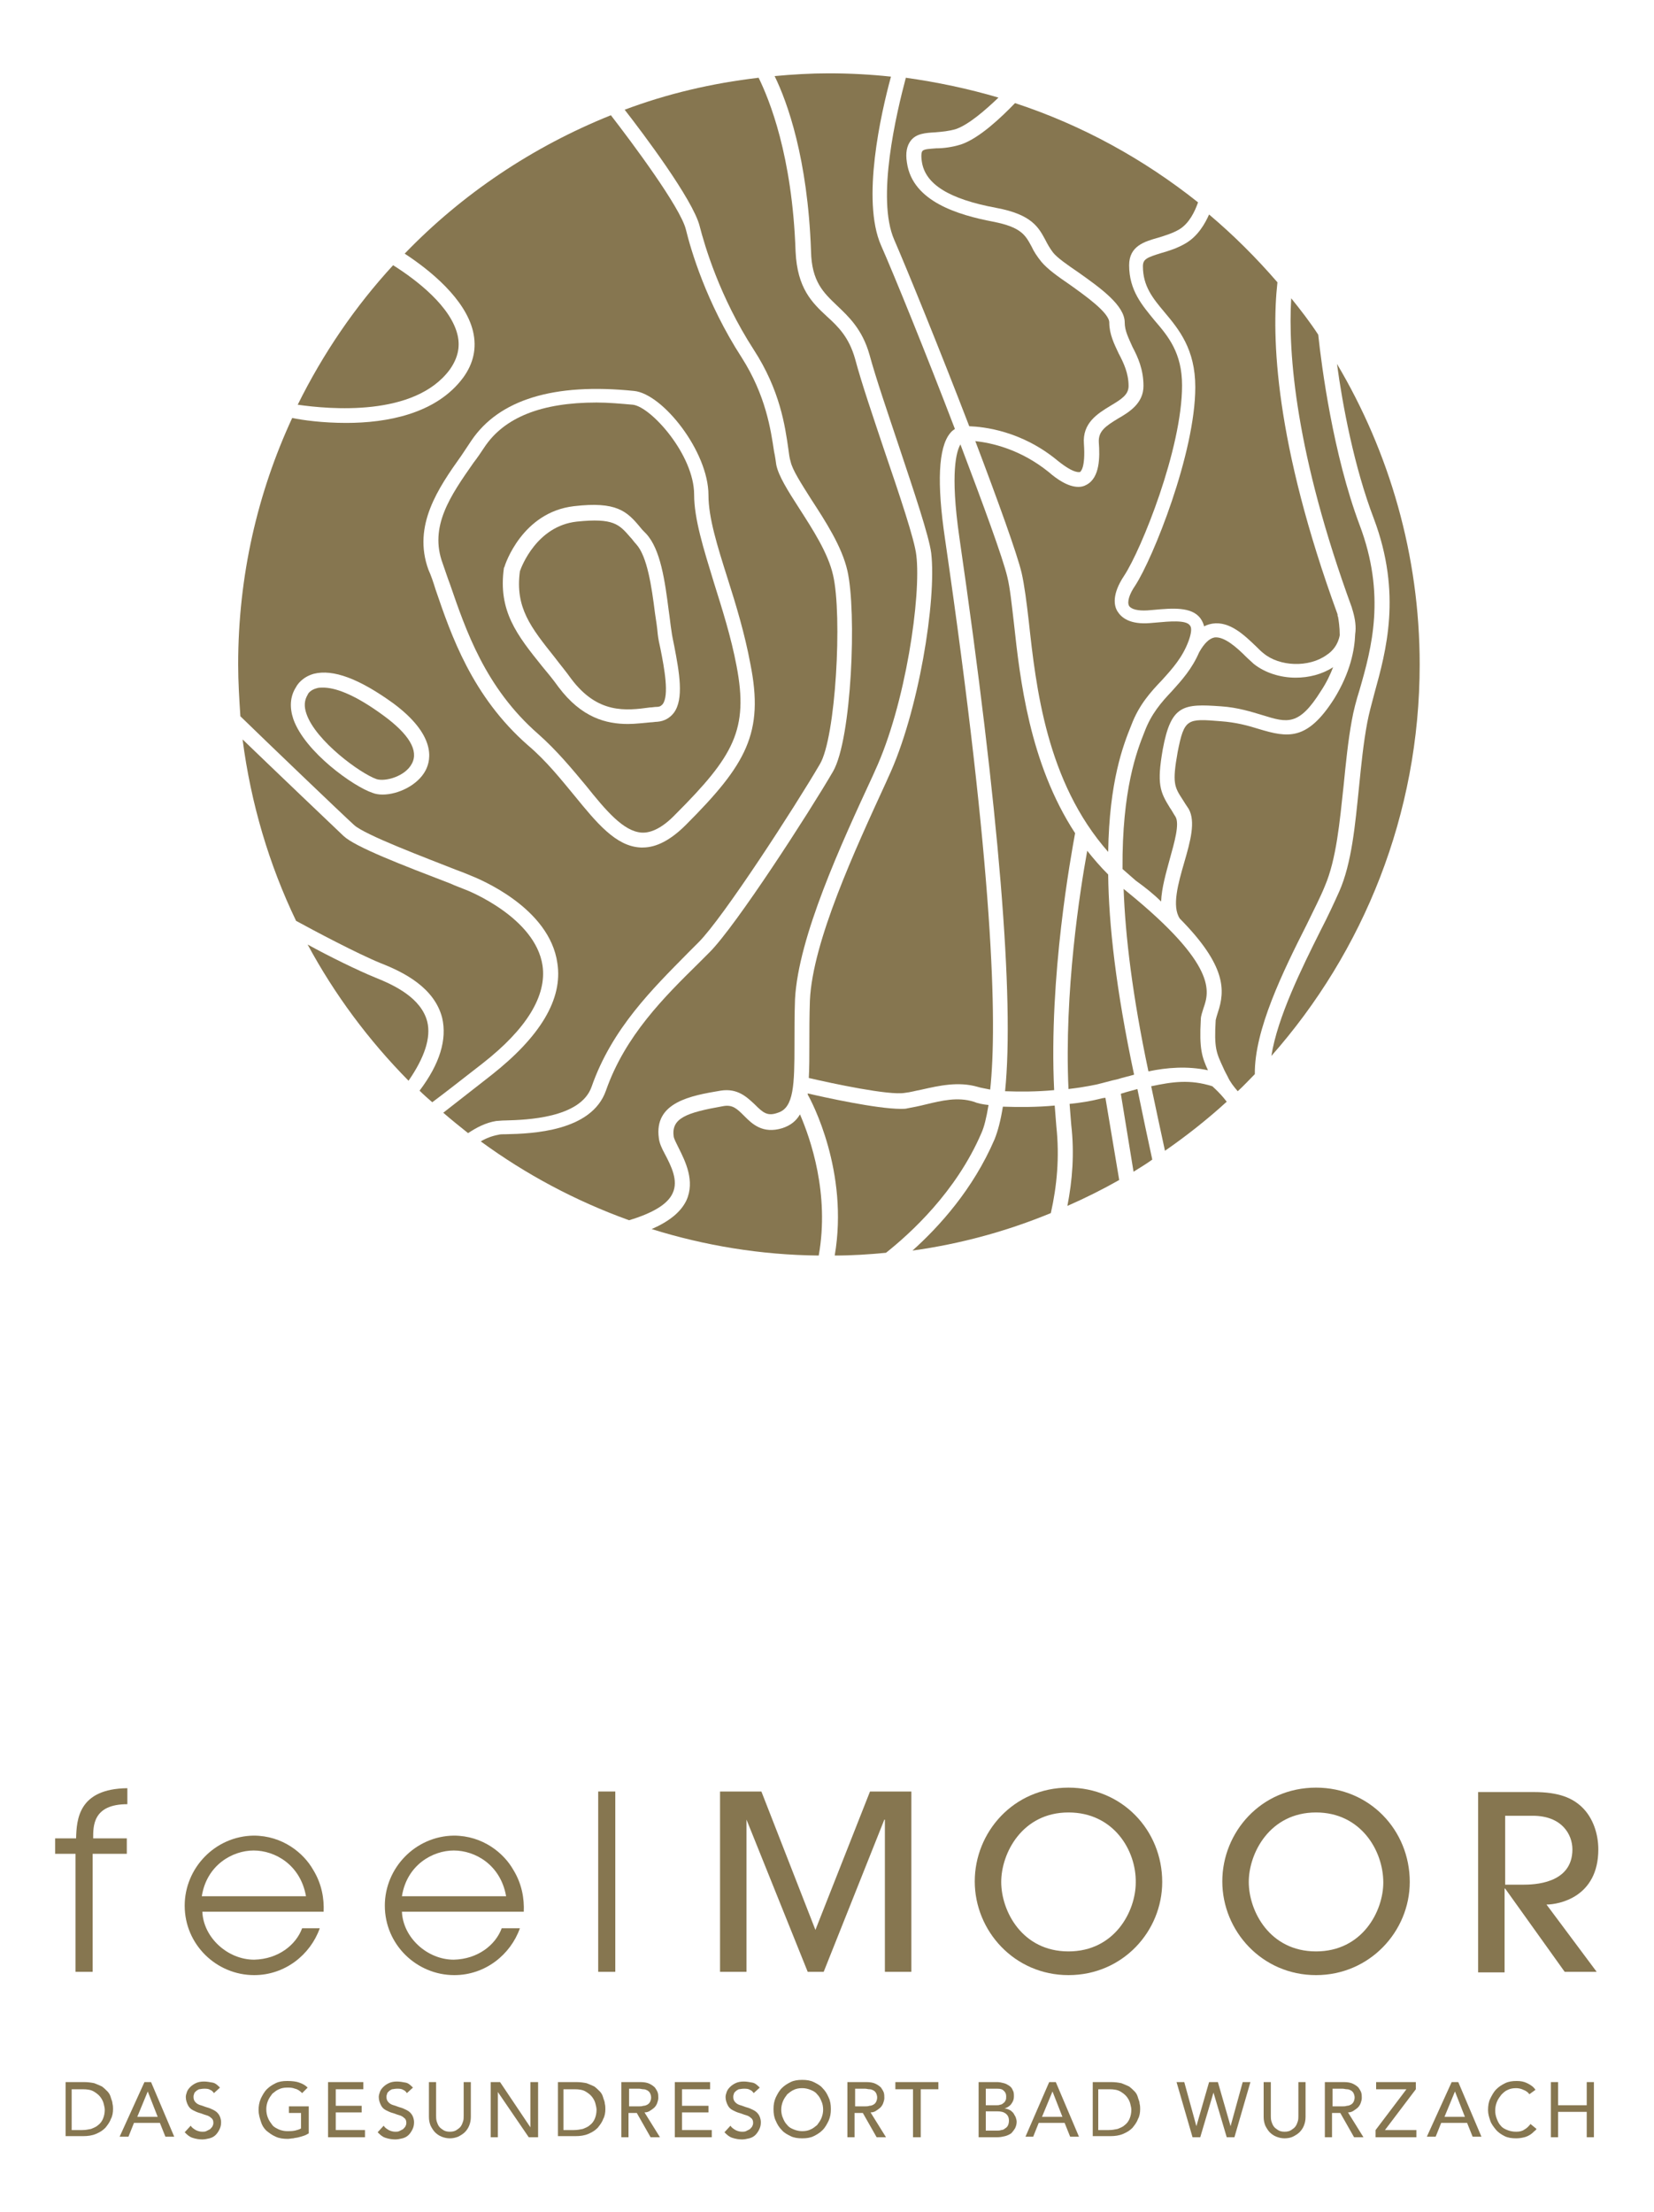
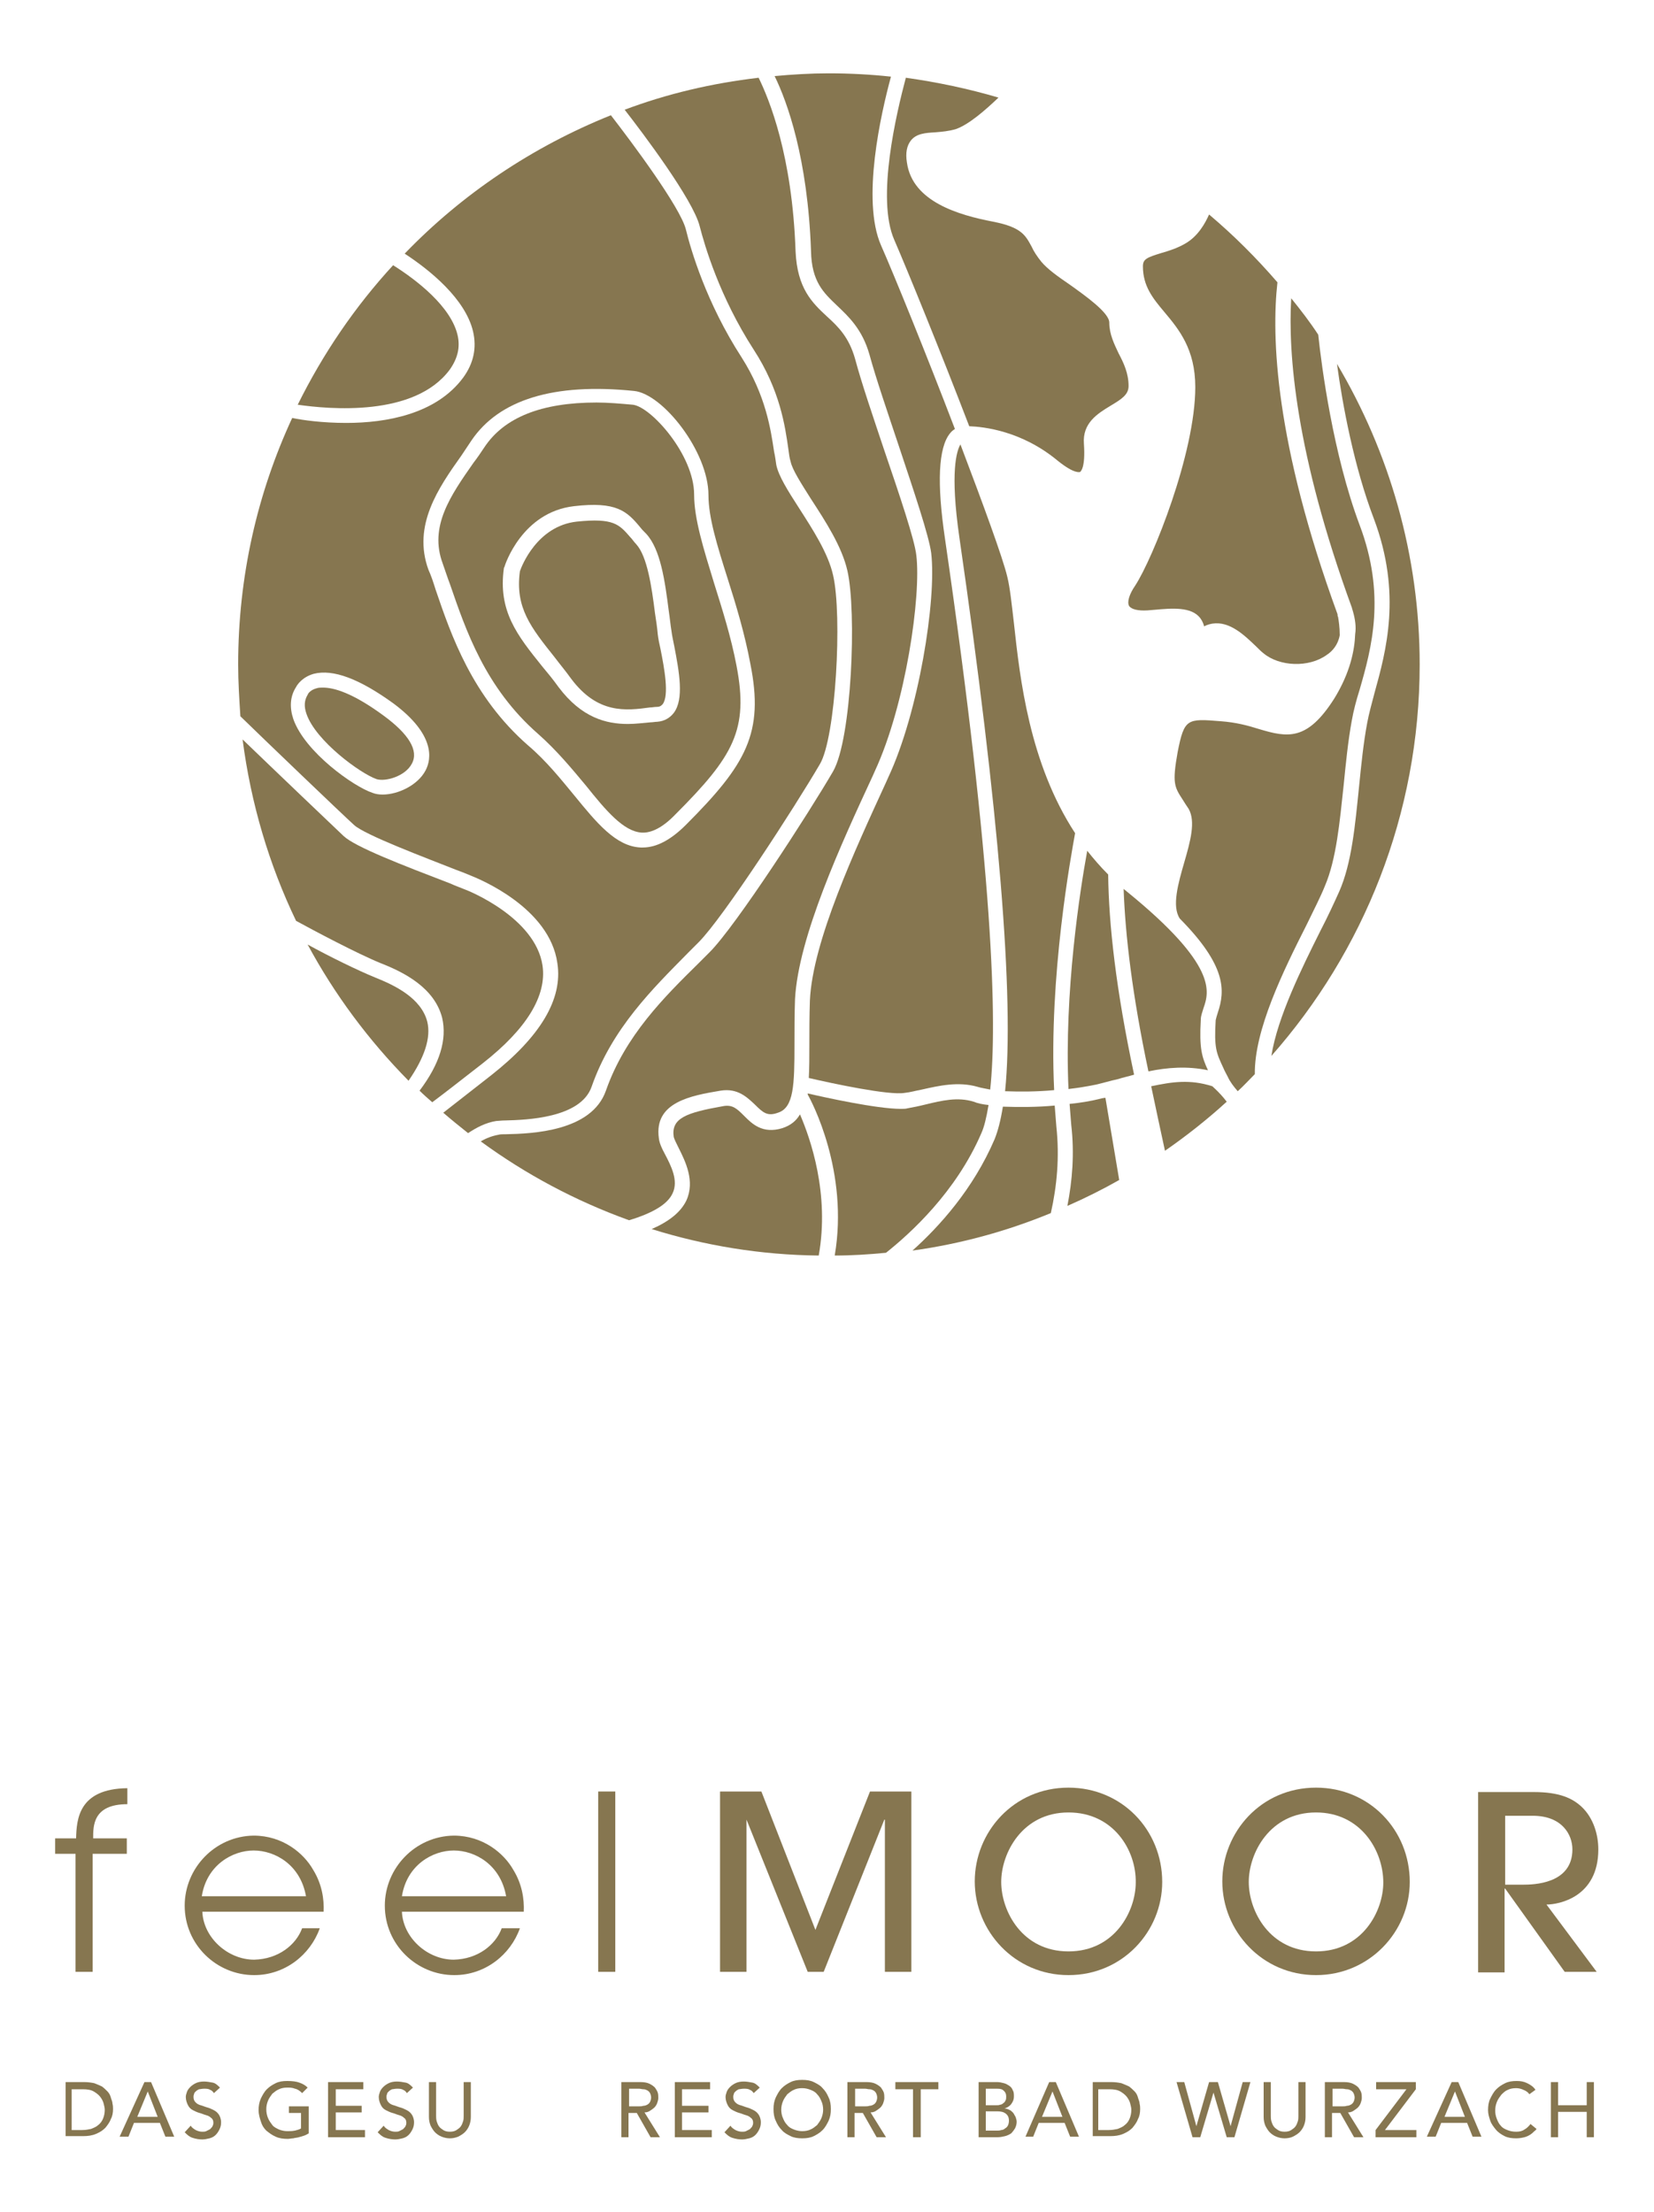
<svg xmlns="http://www.w3.org/2000/svg" version="1.1" id="Ebene_1" x="0px" y="0px" viewBox="0 0 300 401.2" style="enable-background:new 0 0 300 401.2;" xml:space="preserve">
  <style type="text/css">
	.st0{fill:#867650;}
</style>
  <path class="st0" d="M13.2,386.3h1.7c0.6,0,1.1-0.1,1.6-0.2c0.5-0.2,1-0.4,1.3-0.7c0.4-0.3,0.7-0.7,0.9-1.2c0.2-0.5,0.3-1,0.3-1.6  c0-0.3-0.1-0.7-0.2-1.1c-0.1-0.4-0.3-0.8-0.6-1.2c-0.3-0.4-0.7-0.7-1.2-1c-0.5-0.3-1.2-0.4-2-0.4h-2V386.3z M11.8,377.6h3.5  c0.7,0,1.3,0.1,1.8,0.2c0.5,0.2,1,0.4,1.4,0.6c0.4,0.3,0.7,0.6,1,0.9c0.3,0.3,0.5,0.7,0.6,1.1c0.1,0.4,0.3,0.7,0.3,1.1  c0.1,0.4,0.1,0.7,0.1,1c0,0.6-0.1,1.3-0.4,1.8c-0.2,0.6-0.6,1.1-1,1.6c-0.5,0.5-1,0.8-1.7,1.1c-0.7,0.3-1.5,0.4-2.3,0.4h-3.2V377.6z  " />
  <path class="st0" d="M28.6,383.9l-1.8-4.6h0l-1.9,4.6H28.6z M26.2,377.6h1.2l4.2,9.9h-1.6l-1-2.5h-4.7l-1,2.5h-1.6L26.2,377.6z" />
  <path id="XMLID_73_" class="st0" d="M34.6,385.5c0.2,0.4,0.6,0.6,0.9,0.8c0.4,0.2,0.8,0.3,1.2,0.3c0.2,0,0.5,0,0.7-0.1  c0.2-0.1,0.4-0.2,0.6-0.3c0.2-0.1,0.3-0.3,0.5-0.5c0.1-0.2,0.2-0.4,0.2-0.7c0-0.4-0.1-0.7-0.4-0.9c-0.2-0.2-0.5-0.4-0.9-0.5  c-0.4-0.1-0.8-0.3-1.2-0.4c-0.4-0.1-0.8-0.3-1.2-0.5c-0.4-0.2-0.7-0.5-0.9-0.9c-0.2-0.4-0.4-0.9-0.4-1.5c0-0.3,0.1-0.6,0.2-0.9  c0.1-0.3,0.3-0.6,0.6-0.9c0.3-0.3,0.6-0.5,1-0.7c0.4-0.2,0.9-0.3,1.5-0.3c0.5,0,1.1,0.1,1.6,0.2c0.5,0.1,0.9,0.5,1.3,0.9l-1.1,1  c-0.2-0.3-0.4-0.5-0.7-0.6c-0.3-0.2-0.7-0.2-1.1-0.2c-0.4,0-0.7,0.1-0.9,0.1c-0.2,0.1-0.4,0.2-0.6,0.4s-0.3,0.3-0.3,0.5  c-0.1,0.2-0.1,0.3-0.1,0.5c0,0.4,0.1,0.7,0.4,1c0.2,0.2,0.5,0.4,0.9,0.5c0.4,0.1,0.8,0.3,1.2,0.4c0.4,0.1,0.8,0.3,1.2,0.5  c0.4,0.2,0.7,0.5,0.9,0.8c0.2,0.3,0.4,0.8,0.4,1.4c0,0.5-0.1,0.9-0.3,1.3c-0.2,0.4-0.4,0.7-0.7,1c-0.3,0.3-0.7,0.5-1.1,0.6  c-0.4,0.1-0.9,0.2-1.3,0.2c-0.6,0-1.2-0.1-1.8-0.3c-0.6-0.2-1-0.6-1.4-1L34.6,385.5z" />
  <path id="XMLID_72_" class="st0" d="M56,382v4.9c-0.2,0.1-0.5,0.3-0.8,0.4c-0.3,0.1-0.6,0.2-1,0.3c-0.3,0.1-0.7,0.1-1,0.2  c-0.3,0-0.7,0.1-1,0.1c-0.8,0-1.6-0.1-2.2-0.4c-0.7-0.3-1.2-0.7-1.7-1.1c-0.5-0.5-0.8-1-1-1.7c-0.2-0.6-0.4-1.3-0.4-2  c0-0.7,0.1-1.4,0.4-2.1c0.3-0.6,0.6-1.2,1.1-1.7c0.5-0.5,1-0.8,1.6-1.1c0.6-0.3,1.3-0.4,2.1-0.4c0.9,0,1.7,0.1,2.2,0.3  c0.6,0.2,1.1,0.5,1.5,0.9l-1,1c-0.4-0.4-0.8-0.7-1.3-0.8c-0.5-0.2-0.9-0.2-1.4-0.2c-0.6,0-1.1,0.1-1.5,0.3c-0.5,0.2-0.8,0.5-1.2,0.8  c-0.3,0.4-0.6,0.8-0.8,1.3c-0.2,0.5-0.3,1-0.3,1.5c0,0.6,0.1,1.1,0.3,1.6c0.2,0.5,0.5,0.9,0.8,1.3c0.3,0.4,0.8,0.6,1.2,0.8  c0.5,0.2,1,0.3,1.5,0.3c0.5,0,0.9,0,1.4-0.1c0.4-0.1,0.8-0.2,1.1-0.4v-2.8h-2.2V382H56z" />
  <polygon id="XMLID_71_" class="st0" points="59.5,377.6 65.9,377.6 65.9,378.9 60.9,378.9 60.9,381.9 65.6,381.9 65.6,383.1   60.9,383.1 60.9,386.3 66.2,386.3 66.2,387.6 59.5,387.6 " />
  <path id="XMLID_70_" class="st0" d="M69.6,385.5c0.2,0.4,0.6,0.6,0.9,0.8c0.4,0.2,0.8,0.3,1.2,0.3c0.2,0,0.5,0,0.7-0.1  c0.2-0.1,0.4-0.2,0.6-0.3c0.2-0.1,0.3-0.3,0.5-0.5c0.1-0.2,0.2-0.4,0.2-0.7c0-0.4-0.1-0.7-0.4-0.9c-0.2-0.2-0.5-0.4-0.9-0.5  c-0.4-0.1-0.8-0.3-1.2-0.4c-0.4-0.1-0.8-0.3-1.2-0.5c-0.4-0.2-0.7-0.5-0.9-0.9c-0.2-0.4-0.4-0.9-0.4-1.5c0-0.3,0.1-0.6,0.2-0.9  c0.1-0.3,0.3-0.6,0.6-0.9c0.3-0.3,0.6-0.5,1-0.7c0.4-0.2,0.9-0.3,1.5-0.3c0.5,0,1.1,0.1,1.6,0.2c0.5,0.1,0.9,0.5,1.3,0.9l-1.1,1  c-0.2-0.3-0.4-0.5-0.7-0.6c-0.3-0.2-0.7-0.2-1.1-0.2c-0.4,0-0.7,0.1-0.9,0.1c-0.2,0.1-0.4,0.2-0.6,0.4s-0.3,0.3-0.3,0.5  c-0.1,0.2-0.1,0.3-0.1,0.5c0,0.4,0.1,0.7,0.4,1c0.2,0.2,0.5,0.4,0.9,0.5c0.4,0.1,0.8,0.3,1.2,0.4c0.4,0.1,0.8,0.3,1.2,0.5  c0.4,0.2,0.7,0.5,0.9,0.8c0.2,0.3,0.4,0.8,0.4,1.4c0,0.5-0.1,0.9-0.3,1.3c-0.2,0.4-0.4,0.7-0.7,1c-0.3,0.3-0.7,0.5-1.1,0.6  c-0.4,0.1-0.9,0.2-1.3,0.2c-0.6,0-1.2-0.1-1.8-0.3c-0.6-0.2-1-0.6-1.4-1L69.6,385.5z" />
  <path id="XMLID_69_" class="st0" d="M79.1,377.6v6.1c0,0.3,0,0.6,0.1,1c0.1,0.3,0.2,0.6,0.4,0.9c0.2,0.3,0.5,0.5,0.8,0.7  c0.3,0.2,0.7,0.3,1.2,0.3c0.5,0,0.9-0.1,1.2-0.3c0.3-0.2,0.6-0.4,0.8-0.7c0.2-0.3,0.3-0.6,0.4-0.9c0.1-0.3,0.1-0.7,0.1-1v-6.1h1.3  v6.3c0,0.6-0.1,1.1-0.3,1.6c-0.2,0.5-0.5,0.9-0.8,1.2c-0.3,0.3-0.8,0.6-1.2,0.8c-0.5,0.2-1,0.3-1.5,0.3s-1-0.1-1.5-0.3  c-0.5-0.2-0.9-0.5-1.2-0.8c-0.3-0.3-0.6-0.8-0.8-1.2c-0.2-0.5-0.3-1-0.3-1.6v-6.3H79.1z" />
-   <polygon id="XMLID_68_" class="st0" points="89,377.6 90.7,377.6 96.2,385.8 96.2,385.8 96.2,377.6 97.6,377.6 97.6,387.6   95.9,387.6 90.3,379.4 90.3,379.4 90.3,387.6 89,387.6 " />
-   <path class="st0" d="M102.4,386.3h1.7c0.6,0,1.1-0.1,1.6-0.2c0.5-0.2,1-0.4,1.3-0.7c0.4-0.3,0.7-0.7,0.9-1.2c0.2-0.5,0.3-1,0.3-1.6  c0-0.3-0.1-0.7-0.2-1.1c-0.1-0.4-0.3-0.8-0.6-1.2c-0.3-0.4-0.7-0.7-1.2-1c-0.5-0.3-1.2-0.4-2-0.4h-2V386.3z M101.1,377.6h3.5  c0.7,0,1.3,0.1,1.8,0.2c0.5,0.2,1,0.4,1.4,0.6c0.4,0.3,0.7,0.6,1,0.9c0.3,0.3,0.5,0.7,0.6,1.1c0.1,0.4,0.3,0.7,0.3,1.1  c0.1,0.4,0.1,0.7,0.1,1c0,0.6-0.1,1.3-0.4,1.8c-0.2,0.6-0.6,1.1-1,1.6c-0.5,0.5-1,0.8-1.7,1.1c-0.7,0.3-1.5,0.4-2.3,0.4h-3.2V377.6z  " />
  <path class="st0" d="M114.1,382h1.8c0.3,0,0.5,0,0.8-0.1c0.3,0,0.5-0.1,0.7-0.2c0.2-0.1,0.4-0.3,0.5-0.5c0.1-0.2,0.2-0.5,0.2-0.8  c0-0.3-0.1-0.6-0.2-0.8c-0.1-0.2-0.3-0.4-0.5-0.5c-0.2-0.1-0.4-0.2-0.7-0.2c-0.3,0-0.5-0.1-0.8-0.1h-1.8V382z M112.7,377.6h3.5  c0.6,0,1.2,0.1,1.6,0.3c0.4,0.2,0.7,0.4,1,0.7c0.2,0.3,0.4,0.6,0.5,0.9c0.1,0.3,0.1,0.7,0.1,1c0,0.3-0.1,0.6-0.2,0.9  c-0.1,0.3-0.3,0.6-0.5,0.8c-0.2,0.2-0.5,0.4-0.8,0.6c-0.3,0.2-0.6,0.3-1,0.3l2.8,4.5h-1.7l-2.5-4.4h-1.5v4.4h-1.3V377.6z" />
  <polygon id="XMLID_63_" class="st0" points="122.4,377.6 128.8,377.6 128.8,378.9 123.7,378.9 123.7,381.9 128.5,381.9 128.5,383.1   123.7,383.1 123.7,386.3 129.1,386.3 129.1,387.6 122.4,387.6 " />
  <path id="XMLID_62_" class="st0" d="M132.5,385.5c0.2,0.4,0.6,0.6,0.9,0.8c0.4,0.2,0.8,0.3,1.2,0.3c0.2,0,0.5,0,0.7-0.1  c0.2-0.1,0.4-0.2,0.6-0.3c0.2-0.1,0.3-0.3,0.5-0.5c0.1-0.2,0.2-0.4,0.2-0.7c0-0.4-0.1-0.7-0.4-0.9c-0.2-0.2-0.5-0.4-0.9-0.5  c-0.4-0.1-0.8-0.3-1.2-0.4c-0.4-0.1-0.8-0.3-1.2-0.5c-0.4-0.2-0.7-0.5-0.9-0.9c-0.2-0.4-0.4-0.9-0.4-1.5c0-0.3,0.1-0.6,0.2-0.9  c0.1-0.3,0.3-0.6,0.6-0.9c0.3-0.3,0.6-0.5,1-0.7c0.4-0.2,0.9-0.3,1.5-0.3c0.5,0,1.1,0.1,1.6,0.2c0.5,0.1,0.9,0.5,1.3,0.9l-1.1,1  c-0.2-0.3-0.4-0.5-0.7-0.6c-0.3-0.2-0.7-0.2-1.1-0.2c-0.4,0-0.7,0.1-0.9,0.1c-0.2,0.1-0.4,0.2-0.6,0.4s-0.3,0.3-0.3,0.5  c-0.1,0.2-0.1,0.3-0.1,0.5c0,0.4,0.1,0.7,0.4,1c0.2,0.2,0.5,0.4,0.9,0.5c0.4,0.1,0.8,0.3,1.2,0.4c0.4,0.1,0.8,0.3,1.2,0.5  c0.4,0.2,0.7,0.5,0.9,0.8c0.2,0.3,0.4,0.8,0.4,1.4c0,0.5-0.1,0.9-0.3,1.3c-0.2,0.4-0.4,0.7-0.7,1c-0.3,0.3-0.7,0.5-1.1,0.6  c-0.4,0.1-0.9,0.2-1.3,0.2c-0.6,0-1.2-0.1-1.8-0.3c-0.6-0.2-1-0.6-1.4-1L132.5,385.5z" />
  <path class="st0" d="M145.5,386.5c0.6,0,1.1-0.1,1.5-0.3c0.5-0.2,0.8-0.5,1.2-0.8c0.3-0.4,0.6-0.8,0.8-1.3c0.2-0.5,0.3-1,0.3-1.5  c0-0.5-0.1-1.1-0.3-1.5c-0.2-0.5-0.4-0.9-0.8-1.3c-0.3-0.4-0.7-0.6-1.2-0.8c-0.5-0.2-1-0.3-1.5-0.3c-0.6,0-1.1,0.1-1.5,0.3  c-0.5,0.2-0.8,0.5-1.2,0.8c-0.3,0.4-0.6,0.8-0.8,1.3c-0.2,0.5-0.3,1-0.3,1.5c0,0.5,0.1,1.1,0.3,1.5c0.2,0.5,0.4,0.9,0.8,1.3  c0.3,0.4,0.7,0.6,1.2,0.8C144.5,386.4,145,386.5,145.5,386.5 M145.5,387.8c-0.8,0-1.5-0.1-2.1-0.4c-0.6-0.3-1.2-0.6-1.6-1.1  c-0.5-0.5-0.8-1-1.1-1.7c-0.3-0.6-0.4-1.3-0.4-2.1s0.1-1.4,0.4-2.1c0.3-0.6,0.6-1.2,1.1-1.7c0.5-0.5,1-0.8,1.6-1.1  c0.6-0.3,1.3-0.4,2.1-0.4c0.8,0,1.5,0.1,2.1,0.4c0.6,0.3,1.2,0.6,1.6,1.1c0.5,0.5,0.8,1,1.1,1.7c0.3,0.6,0.4,1.3,0.4,2.1  s-0.1,1.4-0.4,2.1c-0.3,0.6-0.6,1.2-1.1,1.7c-0.5,0.5-1,0.8-1.6,1.1C147,387.7,146.3,387.8,145.5,387.8" />
  <path class="st0" d="M155.1,382h1.8c0.3,0,0.5,0,0.8-0.1c0.3,0,0.5-0.1,0.7-0.2c0.2-0.1,0.4-0.3,0.5-0.5c0.1-0.2,0.2-0.5,0.2-0.8  c0-0.3-0.1-0.6-0.2-0.8c-0.1-0.2-0.3-0.4-0.5-0.5c-0.2-0.1-0.4-0.2-0.7-0.2c-0.3,0-0.5-0.1-0.8-0.1h-1.8V382z M153.7,377.6h3.5  c0.6,0,1.2,0.1,1.6,0.3c0.4,0.2,0.7,0.4,1,0.7c0.2,0.3,0.4,0.6,0.5,0.9c0.1,0.3,0.1,0.7,0.1,1c0,0.3-0.1,0.6-0.2,0.9  c-0.1,0.3-0.3,0.6-0.5,0.8c-0.2,0.2-0.5,0.4-0.8,0.6c-0.3,0.2-0.6,0.3-1,0.3l2.8,4.5h-1.7l-2.5-4.4h-1.5v4.4h-1.3V377.6z" />
  <polygon id="XMLID_57_" class="st0" points="165.6,378.9 162.4,378.9 162.4,377.6 170.2,377.6 170.2,378.9 167,378.9 167,387.6   165.6,387.6 " />
  <path class="st0" d="M178.9,386.4h2c0.2,0,0.4,0,0.7-0.1c0.2,0,0.5-0.1,0.7-0.3c0.2-0.1,0.4-0.3,0.5-0.5c0.1-0.2,0.2-0.5,0.2-0.9  c0-0.6-0.2-1-0.6-1.3c-0.4-0.3-0.9-0.4-1.6-0.4h-2V386.4z M178.9,381.8h1.8c0.3,0,0.5,0,0.7-0.1c0.2,0,0.4-0.1,0.6-0.3  c0.2-0.1,0.3-0.3,0.4-0.5c0.1-0.2,0.1-0.4,0.1-0.7c0-0.4-0.1-0.7-0.4-1c-0.3-0.3-0.6-0.4-1.2-0.4h-2.1V381.8z M177.5,377.6h3.4  c0.4,0,0.8,0.1,1.2,0.2c0.4,0.1,0.7,0.3,1,0.5c0.3,0.2,0.5,0.5,0.6,0.8c0.2,0.3,0.2,0.7,0.2,1.1c0,0.6-0.2,1-0.5,1.4  c-0.3,0.4-0.7,0.6-1.2,0.8v0c0.3,0,0.6,0.1,0.8,0.2c0.3,0.1,0.5,0.3,0.7,0.5c0.2,0.2,0.3,0.5,0.5,0.8c0.1,0.3,0.2,0.6,0.2,0.9  c0,0.4-0.1,0.8-0.3,1.2c-0.2,0.3-0.4,0.6-0.7,0.9c-0.3,0.2-0.7,0.4-1.1,0.5c-0.4,0.1-0.9,0.2-1.4,0.2h-3.4V377.6z" />
  <path class="st0" d="M192.7,383.9l-1.8-4.6h0l-1.9,4.6H192.7z M190.3,377.6h1.2l4.2,9.9h-1.6l-1-2.5h-4.7l-1,2.5H186L190.3,377.6z" />
  <path class="st0" d="M199.4,386.3h1.7c0.6,0,1.1-0.1,1.6-0.2c0.5-0.2,1-0.4,1.3-0.7c0.4-0.3,0.7-0.7,0.9-1.2c0.2-0.5,0.3-1,0.3-1.6  c0-0.3-0.1-0.7-0.2-1.1c-0.1-0.4-0.3-0.8-0.6-1.2c-0.3-0.4-0.7-0.7-1.2-1c-0.5-0.3-1.2-0.4-2-0.4h-2V386.3z M198.1,377.6h3.5  c0.7,0,1.3,0.1,1.8,0.2c0.5,0.2,1,0.4,1.4,0.6c0.4,0.3,0.7,0.6,1,0.9c0.3,0.3,0.5,0.7,0.6,1.1c0.1,0.4,0.3,0.7,0.3,1.1  c0.1,0.4,0.1,0.7,0.1,1c0,0.6-0.1,1.3-0.4,1.8c-0.2,0.6-0.6,1.1-1,1.6c-0.5,0.5-1,0.8-1.7,1.1c-0.7,0.3-1.5,0.4-2.3,0.4h-3.2V377.6z  " />
  <polygon id="XMLID_49_" class="st0" points="213.4,377.6 214.8,377.6 217,385.6 217,385.6 219.3,377.6 220.9,377.6 223.2,385.6   223.2,385.6 225.4,377.6 226.8,377.6 223.9,387.6 222.5,387.6 220.1,379.5 220.1,379.5 217.7,387.6 216.3,387.6 " />
  <path id="XMLID_48_" class="st0" d="M230.5,377.6v6.1c0,0.3,0,0.6,0.1,1c0.1,0.3,0.2,0.6,0.4,0.9c0.2,0.3,0.5,0.5,0.8,0.7  c0.3,0.2,0.7,0.3,1.2,0.3c0.5,0,0.9-0.1,1.2-0.3c0.3-0.2,0.6-0.4,0.8-0.7c0.2-0.3,0.3-0.6,0.4-0.9c0.1-0.3,0.1-0.7,0.1-1v-6.1h1.3  v6.3c0,0.6-0.1,1.1-0.3,1.6c-0.2,0.5-0.5,0.9-0.8,1.2c-0.3,0.3-0.8,0.6-1.2,0.8s-1,0.3-1.5,0.3s-1-0.1-1.5-0.3s-0.9-0.5-1.2-0.8  c-0.3-0.3-0.6-0.8-0.8-1.2c-0.2-0.5-0.3-1-0.3-1.6v-6.3H230.5z" />
  <path class="st0" d="M241.7,382h1.8c0.3,0,0.5,0,0.8-0.1c0.3,0,0.5-0.1,0.7-0.2c0.2-0.1,0.4-0.3,0.5-0.5c0.1-0.2,0.2-0.5,0.2-0.8  c0-0.3-0.1-0.6-0.2-0.8c-0.1-0.2-0.3-0.4-0.5-0.5c-0.2-0.1-0.4-0.2-0.7-0.2c-0.3,0-0.5-0.1-0.8-0.1h-1.8V382z M240.3,377.6h3.5  c0.6,0,1.2,0.1,1.6,0.3c0.4,0.2,0.7,0.4,1,0.7c0.2,0.3,0.4,0.6,0.5,0.9c0.1,0.3,0.1,0.7,0.1,1c0,0.3-0.1,0.6-0.2,0.9  c-0.1,0.3-0.3,0.6-0.5,0.8c-0.2,0.2-0.5,0.4-0.8,0.6c-0.3,0.2-0.6,0.3-1,0.3l2.8,4.5h-1.7l-2.5-4.4h-1.5v4.4h-1.3V377.6z" />
  <polygon id="XMLID_45_" class="st0" points="249.5,386.3 255.1,378.9 249.6,378.9 249.6,377.6 256.8,377.6 256.8,378.9 251.2,386.3   256.9,386.3 256.9,387.6 249.5,387.6 " />
  <path class="st0" d="M265.7,383.9l-1.8-4.6h0l-1.9,4.6H265.7z M263.3,377.6h1.2l4.2,9.9h-1.6l-1-2.5h-4.7l-1,2.5h-1.6L263.3,377.6z" />
  <path id="XMLID_42_" class="st0" d="M277.4,379.8c-0.3-0.4-0.6-0.6-1.1-0.8c-0.4-0.2-0.9-0.3-1.3-0.3c-0.6,0-1.1,0.1-1.5,0.3  c-0.5,0.2-0.8,0.5-1.2,0.9c-0.3,0.4-0.6,0.8-0.8,1.3c-0.2,0.5-0.3,1-0.3,1.6c0,0.5,0.1,1,0.3,1.5s0.4,0.9,0.7,1.2  c0.3,0.4,0.7,0.6,1.2,0.8c0.5,0.2,1,0.3,1.6,0.3c0.6,0,1.1-0.1,1.5-0.4c0.4-0.2,0.8-0.6,1.1-1l1.1,0.9c-0.1,0.1-0.2,0.3-0.4,0.4  c-0.2,0.2-0.4,0.4-0.7,0.6c-0.3,0.2-0.7,0.4-1.1,0.5c-0.4,0.1-0.9,0.2-1.5,0.2c-0.8,0-1.5-0.1-2.1-0.4c-0.6-0.3-1.2-0.7-1.6-1.2  c-0.4-0.5-0.8-1-1-1.6c-0.2-0.6-0.4-1.2-0.4-1.9c0-0.8,0.1-1.5,0.4-2.1c0.3-0.6,0.6-1.2,1.1-1.7c0.5-0.5,1-0.8,1.6-1.1  c0.6-0.3,1.3-0.4,2.1-0.4c0.7,0,1.3,0.1,1.9,0.4c0.6,0.3,1.1,0.6,1.5,1.2L277.4,379.8z" />
  <polygon id="XMLID_41_" class="st0" points="281.3,377.6 282.6,377.6 282.6,381.8 287.8,381.8 287.8,377.6 289.1,377.6 289.1,387.6   287.8,387.6 287.8,383 282.6,383 282.6,387.6 281.3,387.6 " />
  <path id="XMLID_40_" class="st0" d="M13.8,336.2H10v-2.8h3.8c0.1-3.4,0.4-9,9.3-9.1v2.9c-6.3,0-6.2,4-6.2,6.2H23v2.8h-6.2v21.4h-3.1  V336.2z" />
  <path class="st0" d="M55.5,343.9c-1-5.7-5.6-8.3-9.5-8.3c-3.8,0-8.5,2.6-9.4,8.3H55.5z M36.7,346.7c0.2,4.7,4.6,8.7,9.4,8.7  c4.4-0.1,7.6-2.7,8.7-5.7H58c-1.7,4.8-6.3,8.5-11.9,8.5c-6.8,0-12.6-5.5-12.6-12.6c0-6.8,5.5-12.6,12.5-12.7c5.3,0,9.1,3.2,10.8,6.2  c1.6,2.6,2,5.3,1.9,7.6H36.7z" />
  <path class="st0" d="M91.8,343.9c-1-5.7-5.6-8.3-9.5-8.3c-3.8,0-8.5,2.6-9.4,8.3H91.8z M72.9,346.7c0.2,4.7,4.6,8.7,9.4,8.7  c4.4-0.1,7.6-2.7,8.7-5.7h3.3c-1.7,4.8-6.3,8.5-11.9,8.5c-6.8,0-12.6-5.5-12.6-12.6c0-6.8,5.5-12.6,12.5-12.7  c5.3,0,9.1,3.2,10.8,6.2c1.6,2.6,2,5.3,1.9,7.6H72.9z" />
  <rect id="XMLID_35_" x="108.5" y="324.9" class="st0" width="3.1" height="32.7" />
  <polygon id="XMLID_34_" class="st0" points="160.5,357.6 160.5,330 160.4,330 149.4,357.6 146.5,357.6 135.4,330 135.4,330   135.4,357.6 130.6,357.6 130.6,324.9 138.1,324.9 147.9,350 157.8,324.9 165.3,324.9 165.3,357.6 " />
  <path class="st0" d="M193.8,328.7c-8.4,0-12.2,7.4-12.2,12.6c0,5.3,3.8,12.6,12.2,12.6c8.4,0,12.2-7.3,12.2-12.5  C206.1,335.6,202,328.7,193.8,328.7 M193.8,358.2c-9.8,0-17-8-17-17c0-8.9,7-17,17-17c9.7,0,17,7.7,17,17.1  C210.8,350.3,203.6,358.2,193.8,358.2" />
  <path class="st0" d="M238.7,328.7c-8.4,0-12.2,7.4-12.2,12.6c0,5.3,3.8,12.6,12.2,12.6c8.4,0,12.2-7.3,12.2-12.5  C250.9,335.6,246.8,328.7,238.7,328.7 M238.7,358.2c-9.8,0-17-8-17-17c0-8.9,7-17,17-17c9.7,0,17,7.7,17,17.1  C255.7,350.3,248.4,358.2,238.7,358.2" />
  <path class="st0" d="M272.9,341.8h3.3c1.9,0,9-0.1,9-6.4c0-2.7-1.9-6.1-7.2-6.1h-5V341.8z M283.8,357.6L273,342.5h-0.1v15.2h-4.8  v-32.7h10.1c4.6,0,7,1.1,8.7,2.7c2.1,2,3,5,3,7.7c0,8.7-7.2,10-9.4,10l9.1,12.2H283.8z" />
  <path class="st0" d="M101.3,124.6c-1-1.4-2-2.6-3-3.8c-4.5-5.6-8-10-6.9-17.8l0.1-0.2c0.1-0.4,3.2-9.9,12.6-11  c7.7-0.9,9.6,0.9,12,3.8c0.3,0.4,0.7,0.8,1.1,1.2c2.6,2.8,3.4,8.5,4.1,14c0.2,1.3,0.3,2.5,0.5,3.7c0.1,0.8,0.3,1.7,0.5,2.7  c0.9,4.7,1.8,9.6-0.1,12.1c-0.7,0.9-1.7,1.5-3,1.6c-0.4,0-0.8,0.1-1.2,0.1c-1.3,0.1-2.7,0.3-4.1,0.3  C110,131.3,105.5,130.2,101.3,124.6 M116.4,151c1.8,0.1,3.9-1,6.1-3.3c10.6-10.6,13.3-15.4,11.1-26.9c-1-5.3-2.6-10.3-4.1-15.1  c-1.9-6.2-3.6-11.6-3.6-16c0-7.2-7.8-15.9-11.1-16.3c-2.3-0.2-4.5-0.4-6.6-0.4c-10,0-16.8,2.7-20.4,8.2c-0.6,0.9-1.2,1.8-1.9,2.7  c-4.2,6-8.1,11.6-5.6,18.3c0.4,1.1,0.8,2.4,1.3,3.7c2.9,8.4,6.4,18.8,16,27.2c3.4,3,6.2,6.4,8.7,9.4  C109.9,147,113.1,150.8,116.4,151" />
  <path id="XMLID_25_" class="st0" d="M69.6,129.8c-5.7-4.2-9.1-5.1-11-5.1c-0.4,0-0.8,0-1.1,0.1c-1.2,0.3-1.6,1-1.6,1l-0.1,0.2  c-0.6,1-0.7,2.1-0.2,3.5c1.7,4.9,9.8,10.8,12.7,11.8c1.6,0.5,5.2-0.5,6.4-2.8C76,136.1,74.1,133.1,69.6,129.8" />
-   <path id="XMLID_24_" class="st0" d="M210.6,163.5c0.1-2.5,0.9-5.2,1.6-7.8c0.8-2.9,1.8-6.3,1-7.6c-0.4-0.6-0.7-1.2-1-1.6  c-1.8-2.9-2.4-4.3-1.3-10.6c1.5-8.1,3.7-8.3,10.6-7.8c3,0.2,5.5,1,7.5,1.6c4.5,1.4,6.6,2,10.6-4.4c1-1.5,1.7-3,2.2-4.3  c-2,1.3-4.4,1.9-6.8,1.9c-2.8,0-5.6-0.9-7.6-2.5c-0.4-0.4-0.9-0.8-1.4-1.3c-1.6-1.6-3.9-3.7-5.7-3.5c-1,0.2-1.9,1.1-2.8,2.7h0  c-1.3,3-3.1,5-4.9,7c-2,2.1-3.8,4.2-5,7.4c-1.4,3.5-4.1,10.5-4,24.9c0.8,0.7,1.6,1.4,2.4,2.1C207.8,161,209.3,162.2,210.6,163.5" />
  <path id="XMLID_23_" class="st0" d="M145.1,202.1c-0.7,1.2-1.7,2-3.2,2.5c-3.6,1.1-5.5-0.8-6.9-2.2c-1.3-1.3-2.1-2.1-3.8-1.8  c-6.8,1.2-9.5,2.2-9,5.6c0.1,0.4,0.5,1.2,0.9,2c1.2,2.4,3,6,1.4,9.5c-1,2.1-3.1,3.8-6.3,5.2c9.6,3,19.8,4.7,30.3,4.8  C150.5,216.5,147,206.5,145.1,202.1" />
  <path id="XMLID_22_" class="st0" d="M178,205.5c0.5-1.1,0.9-2.7,1.3-5.1c-1-0.1-2-0.3-2.7-0.6c-2.9-0.9-5.8-0.2-8.7,0.5  c-1.2,0.3-2.2,0.5-3.3,0.7c-0.3,0.1-0.8,0.1-1.2,0.1c-4.4,0-13.9-2.1-16.9-2.8c0,0.1,0,0.1,0,0.2c0.7,1.2,7.5,14,4.9,29.2  c3.1,0,6.2-0.2,9.3-0.5C165.1,223.7,173.4,216.2,178,205.5" />
-   <path id="XMLID_21_" class="st0" d="M203.5,198.3c-0.1,0-0.1,0-0.2,0.1l2.3,14.1c1.1-0.7,2.3-1.4,3.4-2.2c-0.8-3.7-1.7-7.9-2.7-12.8  C205.3,197.8,204.4,198,203.5,198.3" />
  <path id="XMLID_20_" class="st0" d="M199.4,199.3c-1.6,0.4-3.4,0.7-5.4,0.9c0.1,1.3,0.2,2.5,0.3,3.8c0.6,5.2,0.2,10.1-0.7,14.7  c3.2-1.4,6.4-3,9.4-4.7l-2.5-14.9C200.2,199.1,199.8,199.2,199.4,199.3" />
  <path id="XMLID_19_" class="st0" d="M77.5,185.3c-1.1-4.3-5.9-6.6-9.4-8c-3.2-1.3-8.5-3.9-12.3-6c4.9,9.1,11.1,17.4,18.3,24.7  C77,191.8,78.2,188.2,77.5,185.3" />
  <path id="XMLID_18_" class="st0" d="M219.9,197c-4.1-1.3-7.3-0.8-11.1,0c0.9,4.2,1.7,8.1,2.5,11.7c3.9-2.7,7.7-5.7,11.2-8.9  C221.8,198.9,221.3,198.3,219.9,197" />
  <path id="XMLID_17_" class="st0" d="M191.6,204.3c-0.1-1.3-0.2-2.5-0.3-3.8c-3.2,0.3-6.5,0.3-9.4,0.2c-0.4,2.5-0.9,4.4-1.5,5.9  c-3.9,9.1-10.1,15.9-14.9,20.2c8.7-1.2,17.1-3.5,25.1-6.8C191.7,215.1,192.2,209.9,191.6,204.3" />
  <path id="XMLID_16_" class="st0" d="M151.8,55.4c2.1,2,4.6,4.3,5.9,8.9c1.2,4.4,3.3,10.5,5.3,16.5c2.8,8.4,5.5,16.4,5.9,19.5  c1,8.5-2.3,29-7.8,40.7l-0.4,0.9c-5.6,12.2-13.3,28.8-13.8,39.5c-0.1,2.9-0.1,5.6-0.1,8.1c0,2.1,0,4.2-0.1,6  c4.3,1,14.6,3.2,17.4,2.7c1-0.1,2-0.4,3.1-0.6c3.1-0.7,6.6-1.5,10.1-0.5c0.6,0.2,1.4,0.3,2.3,0.5c1.3-12.2,0.6-39.4-8.2-99.9  c-1.5-10.1-1.2-16.5,0.9-19.1c0.3-0.4,0.6-0.6,0.9-0.8c-5.2-13.6-11.1-28.1-13.4-33.3c-3.6-8.2,0-24,1.8-30.6  c-3.7-0.4-7.5-0.6-11.3-0.6c-3.3,0-6.6,0.2-9.8,0.5c2.3,4.7,6,14.9,6.6,31.7C147.2,51.1,149.4,53.1,151.8,55.4" />
  <path id="XMLID_15_" class="st0" d="M162.2,43.5c2.3,5.3,8.3,20,13.6,33.8c2.6,0.1,9.5,0.8,16.1,6.3c3,2.4,3.9,2,4,2  c0.1-0.1,1-0.7,0.7-5.1c-0.3-3.8,2.5-5.5,4.8-6.9c2-1.2,3.3-2,3.3-3.6c0-2.3-0.9-4.2-1.8-5.9c-0.8-1.7-1.7-3.5-1.7-5.6  c0-1.8-4.4-4.9-7.2-6.9c-2.2-1.5-4-2.8-5.1-4.1c-0.8-1-1.4-1.9-1.8-2.8c-1.1-2-1.8-3.5-7-4.5c-6.2-1.2-14.6-3.6-15.6-10.7  c-0.3-1.8,0-3.1,0.7-4c1-1.3,2.7-1.4,4.4-1.5c1.2-0.1,2.5-0.2,3.8-0.6c2.3-0.8,5.3-3.4,7.7-5.7c-5.4-1.6-11.1-2.8-16.8-3.6  C162.6,20.5,158.9,36,162.2,43.5" />
  <path id="XMLID_14_" class="st0" d="M204.4,161.7c-0.2-0.2-0.4-0.3-0.6-0.5c0.3,8.5,1.6,19.4,4.5,33.1c3.4-0.7,7-1,10.8-0.2  c-1.1-2.4-1.6-3.9-1.3-9.2c0-0.7,0.3-1.4,0.5-2.1C219.3,179.9,220.9,175.1,204.4,161.7" />
  <path id="XMLID_13_" class="st0" d="M193.8,197.5c1.8-0.2,3.5-0.5,5-0.8c1.3-0.3,2.6-0.7,4-1c0.9-0.3,1.9-0.5,2.9-0.8  c-3.3-15.5-4.6-27.3-4.7-36.3c-1.4-1.4-2.6-2.8-3.8-4.3C195.9,161.4,193,179.9,193.8,197.5" />
-   <path id="XMLID_12_" class="st0" d="M174.3,26.2c-1.6,0.5-3.2,0.7-4.5,0.7c-1.1,0.1-2.2,0.1-2.5,0.5c-0.1,0.1-0.3,0.6-0.1,1.9  c0.6,4.1,4.9,6.8,13.5,8.4c6.5,1.2,7.7,3.6,8.9,5.8c0.4,0.8,0.8,1.5,1.4,2.3c0.8,1,2.7,2.3,4.6,3.6c4.1,2.9,8.4,6,8.4,9.1  c0,1.5,0.7,2.8,1.4,4.4c1,1.9,2,4.1,2,7.1c0,3.1-2.5,4.7-4.6,5.9c-2.3,1.4-3.6,2.3-3.5,4.3c0.2,2.7,0.2,6.4-2.2,7.7  c-0.5,0.3-1,0.4-1.5,0.4c-1.9,0-3.9-1.4-5.4-2.7c-5.2-4.2-10.5-5.3-13.3-5.6c4.1,10.8,7.6,20.5,8.4,23.9c0.5,2.2,0.9,5.3,1.3,8.8  c1.3,11.9,3.2,29.1,14.4,41.8c0.2-12.8,2.7-19.3,4.2-23c1.4-3.7,3.5-6,5.6-8.2c1.9-2.1,3.7-4.1,4.8-7.1c0.5-1.4,0.6-2.4,0.2-2.8  c-0.7-1-3.8-0.7-6-0.5l-1.2,0.1c-3.7,0.3-5.2-1-5.9-2.1c-0.7-1.1-1-3.2,1.2-6.5c3.1-4.7,10.5-23,10.5-34.5c0-5.9-2.5-8.9-5-11.8  c-2.2-2.7-4.6-5.4-4.6-10c0-3.5,2.8-4.3,5.3-5c1.3-0.4,2.6-0.8,3.8-1.5c1.8-1.1,2.8-3.2,3.4-4.9c-9.8-7.8-21-14-33.2-18  C181.6,21.3,177.6,25.1,174.3,26.2" />
  <path id="XMLID_11_" class="st0" d="M182.3,197.9c2.6,0.1,5.8,0.1,8.9-0.2c-1-20.7,3.1-42.7,3.8-46.6c-8.3-12.7-10-28-11.1-38.1  c-0.4-3.4-0.7-6.4-1.2-8.4c-0.8-3.4-4.4-13.2-8.5-24c-0.7,1.2-1.9,5-0.2,16.8C181.2,147,184,181.2,182.3,197.9" />
  <path id="XMLID_10_" class="st0" d="M245.2,110.2L245.2,110.2c0,0.1,0.1,0.3,0.2,0.7c0.4,1.4,0.6,2.8,0.4,4.1  c-0.1,2.9-0.9,7-3.8,11.7c-4.9,7.7-8.4,7.1-13.7,5.5c-1.9-0.6-4.1-1.2-6.9-1.4c-6.1-0.5-6.6-0.5-7.8,5.6c-1,5.6-0.6,6.3,0.9,8.6  c0.3,0.5,0.7,1.1,1.1,1.7c1.3,2.3,0.3,5.9-0.8,9.7c-1.1,3.8-2.3,8-0.8,10.2l0,0c8.5,8.6,8.2,13.1,6.9,17c-0.2,0.6-0.3,1-0.4,1.4  c-0.3,5.1,0.1,5.9,1.4,8.7c0.2,0.5,0.5,1,0.8,1.6c0.4,0.9,1.1,1.8,1.8,2.6c1.1-1,2.1-2.1,3.1-3.1c-0.1-8,5.1-18.6,9.4-27.1  c1.3-2.7,2.5-5,3.3-7c2.1-4.9,2.7-11.7,3.4-18.2c0.4-4,0.8-8.1,1.5-11.9c0.3-1.7,0.8-3.6,1.4-5.5c2.2-7.6,4.8-17.2,0-29.9  c-4.8-12.8-6.9-28.8-7.5-34.5c-1.5-2.3-3.2-4.5-4.9-6.6C233.6,64.1,235,82.3,245.2,110.2" />
  <path id="XMLID_9_" class="st0" d="M215.1,44.1c-1.5,0.9-3.1,1.4-4.5,1.8c-2.6,0.8-3.3,1.1-3.3,2.4c0,3.6,1.8,5.8,3.9,8.3  c2.6,3.1,5.6,6.7,5.6,13.6c0,12-7.7,31.1-10.9,36c-1.1,1.6-1.5,3-1.1,3.7c0.4,0.6,1.6,0.9,3.3,0.8l1.2-0.1c3.3-0.3,6.8-0.6,8.4,1.5  c0.3,0.4,0.6,1,0.7,1.5c0.5-0.3,1-0.4,1.5-0.5c3.2-0.5,5.9,2.2,8,4.2c0.5,0.5,0.9,0.9,1.3,1.2c2.9,2.4,8.2,2.6,11.4,0.3  c1.1-0.7,2.1-1.9,2.4-3.6c0-1.5-0.2-2.7-0.3-3.3c-0.1-0.2-0.1-0.3-0.1-0.5c-11.4-31.2-12-50.4-10.9-60.2c-3.8-4.4-7.9-8.5-12.4-12.3  C218.6,40.5,217.3,42.8,215.1,44.1" />
  <path id="XMLID_8_" class="st0" d="M81.6,67c1.4-2,1.9-4,1.4-6.2c-1.2-5.2-7.4-10-11.7-12.7c-6.9,7.5-12.7,16-17.3,25.3  C59.6,74.2,75.2,75.7,81.6,67" />
  <path class="st0" d="M124.4,149.6c-2.7,2.7-5.3,4.1-7.8,4.1c-0.1,0-0.2,0-0.4,0c-4.5-0.2-8-4.5-12-9.4c-2.4-2.9-5.1-6.3-8.4-9.1  c-10.2-8.9-14-20.1-16.8-28.3c-0.4-1.3-0.8-2.5-1.3-3.6c-2.9-8,1.8-14.8,6-20.7c0.6-0.9,1.2-1.8,1.8-2.7c5-7.4,14.9-10.5,29.5-9  c5.2,0.5,13.5,11,13.5,18.9c0,4.1,1.6,9.2,3.5,15.2c1.5,4.7,3.1,10,4.1,15.4C138.6,132.9,135.4,138.6,124.4,149.6 M77.2,139.7  c-1.4,2.7-5,4.4-7.8,4.4c-0.7,0-1.3-0.1-1.8-0.3c-3.4-1.1-12.3-7.4-14.4-13.4c-0.7-2.1-0.6-4.1,0.5-5.8c0.2-0.4,1.1-1.8,3.2-2.4  c3.5-0.9,8.3,0.9,14.5,5.4C78.9,133.2,78.3,137.6,77.2,139.7 M151.1,104.3c-0.9-4-3.7-8.3-6.2-12.2c-2-3.1-3.7-5.8-4.1-7.8  c-0.1-0.7-0.2-1.5-0.4-2.4c-0.6-4-1.5-10.2-5.9-17.1c-6.4-9.9-9.2-19.5-10.1-23.2c-1-4-9.8-15.8-13.6-20.7  c-14.2,5.7-27,14.3-37.4,25.1c4.6,3,11,8.2,12.4,14.1c0.7,3,0.1,5.8-1.8,8.4c-4.9,6.6-13.9,8.2-21.2,8.2c-4.3,0-7.9-0.5-9.8-0.9  c-6.3,13.6-9.8,28.7-9.8,44.7c0,3.2,0.2,6.3,0.4,9.4c4.2,4.1,18.5,17.8,20.6,19.7c1.9,1.8,13.1,6,18.4,8.1c1.1,0.4,2.1,0.8,2.8,1.1  c1.5,0.6,14.3,5.8,15.7,15.9c1,6.5-3.1,13.3-12,20.3c-3.6,2.8-6.5,5.1-8.7,6.8c1.5,1.3,3,2.5,4.5,3.7c1.5-1,3.2-1.9,5.1-2.2  c0.3,0,0.9-0.1,1.7-0.1c3.7-0.1,13.6-0.4,15.6-6.1c3.7-10.6,11.1-17.8,17.5-24.3c0.6-0.6,1.3-1.3,1.9-1.9c4.5-4.5,17.5-24.6,22-32.3  C151.6,133.8,152.8,111.6,151.1,104.3" />
  <path id="XMLID_4_" class="st0" d="M98.4,175.1c-1.3-8.7-13.5-13.6-14.1-13.8c-0.7-0.3-1.6-0.6-2.7-1.1c-8.6-3.3-17.2-6.6-19.3-8.6  c-1.8-1.7-12.6-12-18.3-17.5c1.5,11.6,4.8,22.7,9.7,32.9c3.1,1.7,11.2,6,15.4,7.7c4.1,1.6,9.7,4.4,11.1,9.9  c0.9,3.9-0.4,8.3-4.1,13.2c0.7,0.7,1.5,1.4,2.3,2.1c2.3-1.7,5.2-4,9.2-7.1C95.5,186.6,99.2,180.6,98.4,175.1" />
  <path id="XMLID_3_" class="st0" d="M166.2,100.7c-0.3-2.8-3.1-11.1-5.8-19c-2-6-4.1-12.1-5.3-16.6c-1.1-3.9-3-5.8-5.1-7.7  c-2.7-2.5-5.4-5.1-5.7-11.8c-0.6-17.5-4.8-27.6-6.7-31.5c-8.5,1-16.6,2.9-24.3,5.8c3.2,4.1,12.4,16.3,13.6,21.1  c0.9,3.5,3.6,12.8,9.8,22.4c4.8,7.4,5.7,13.9,6.3,18.1c0.1,0.8,0.2,1.6,0.4,2.2c0.3,1.5,2,4.1,3.7,6.8c2.6,4,5.6,8.6,6.6,13  c1.7,7.4,0.8,30.5-2.6,36.4c-4.3,7.4-17.6,28-22.4,32.8c-0.6,0.6-1.3,1.3-1.9,1.9c-6.3,6.2-13.4,13.2-16.9,23.2  c-2.6,7.4-13.4,7.8-18.1,7.9c-0.6,0-1.1,0-1.4,0.1c-1.1,0.2-2.2,0.6-3.2,1.2c8.2,6,17.2,10.8,26.9,14.3c4.3-1.3,7-2.9,7.9-4.9  c1.1-2.3-0.3-5-1.4-7.1c-0.6-1.1-1-2-1.1-2.9c-0.9-6.5,5.8-7.7,11.2-8.6c3.1-0.5,4.8,1.2,6.2,2.5c1.5,1.5,2.3,2.2,4.2,1.5  c2.9-0.9,3-5.1,3-12.4c0-2.5,0-5.3,0.1-8.2c0.6-11.3,8.4-28.2,14.1-40.5l0.4-0.9C164.3,127.7,167.1,108,166.2,100.7" />
  <path id="XMLID_2_" class="st0" d="M242.5,66c1,7.4,3.1,18.7,6.7,28.1c5.1,13.6,2.2,24,0.1,31.6c-0.5,1.9-1,3.7-1.3,5.3  c-0.7,3.7-1.1,7.7-1.5,11.7c-0.7,6.8-1.3,13.8-3.6,19c-0.9,2-2,4.4-3.4,7.1c-3.4,6.8-7.8,15.7-8.9,22.7c16.7-18.9,26.9-43.8,26.9-71  C257.5,100.7,252,82,242.5,66" />
  <path id="XMLID_1_" class="st0" d="M103.6,123.1c-1-1.4-2.1-2.7-3-3.9c-4.3-5.4-7.2-9-6.3-15.6c0.3-0.9,3.1-8.2,10.3-9  c6.7-0.7,7.7,0.5,9.7,2.8c0.4,0.4,0.7,0.9,1.1,1.3c2,2.2,2.8,7.7,3.4,12.5c0.2,1.3,0.4,2.6,0.5,3.8c0.1,0.9,0.3,1.8,0.5,2.7  c0.7,3.5,1.6,8.4,0.4,10c-0.2,0.2-0.4,0.5-1.1,0.5c-0.4,0-0.8,0.1-1.2,0.1C113.5,128.9,108.4,129.5,103.6,123.1" />
</svg>